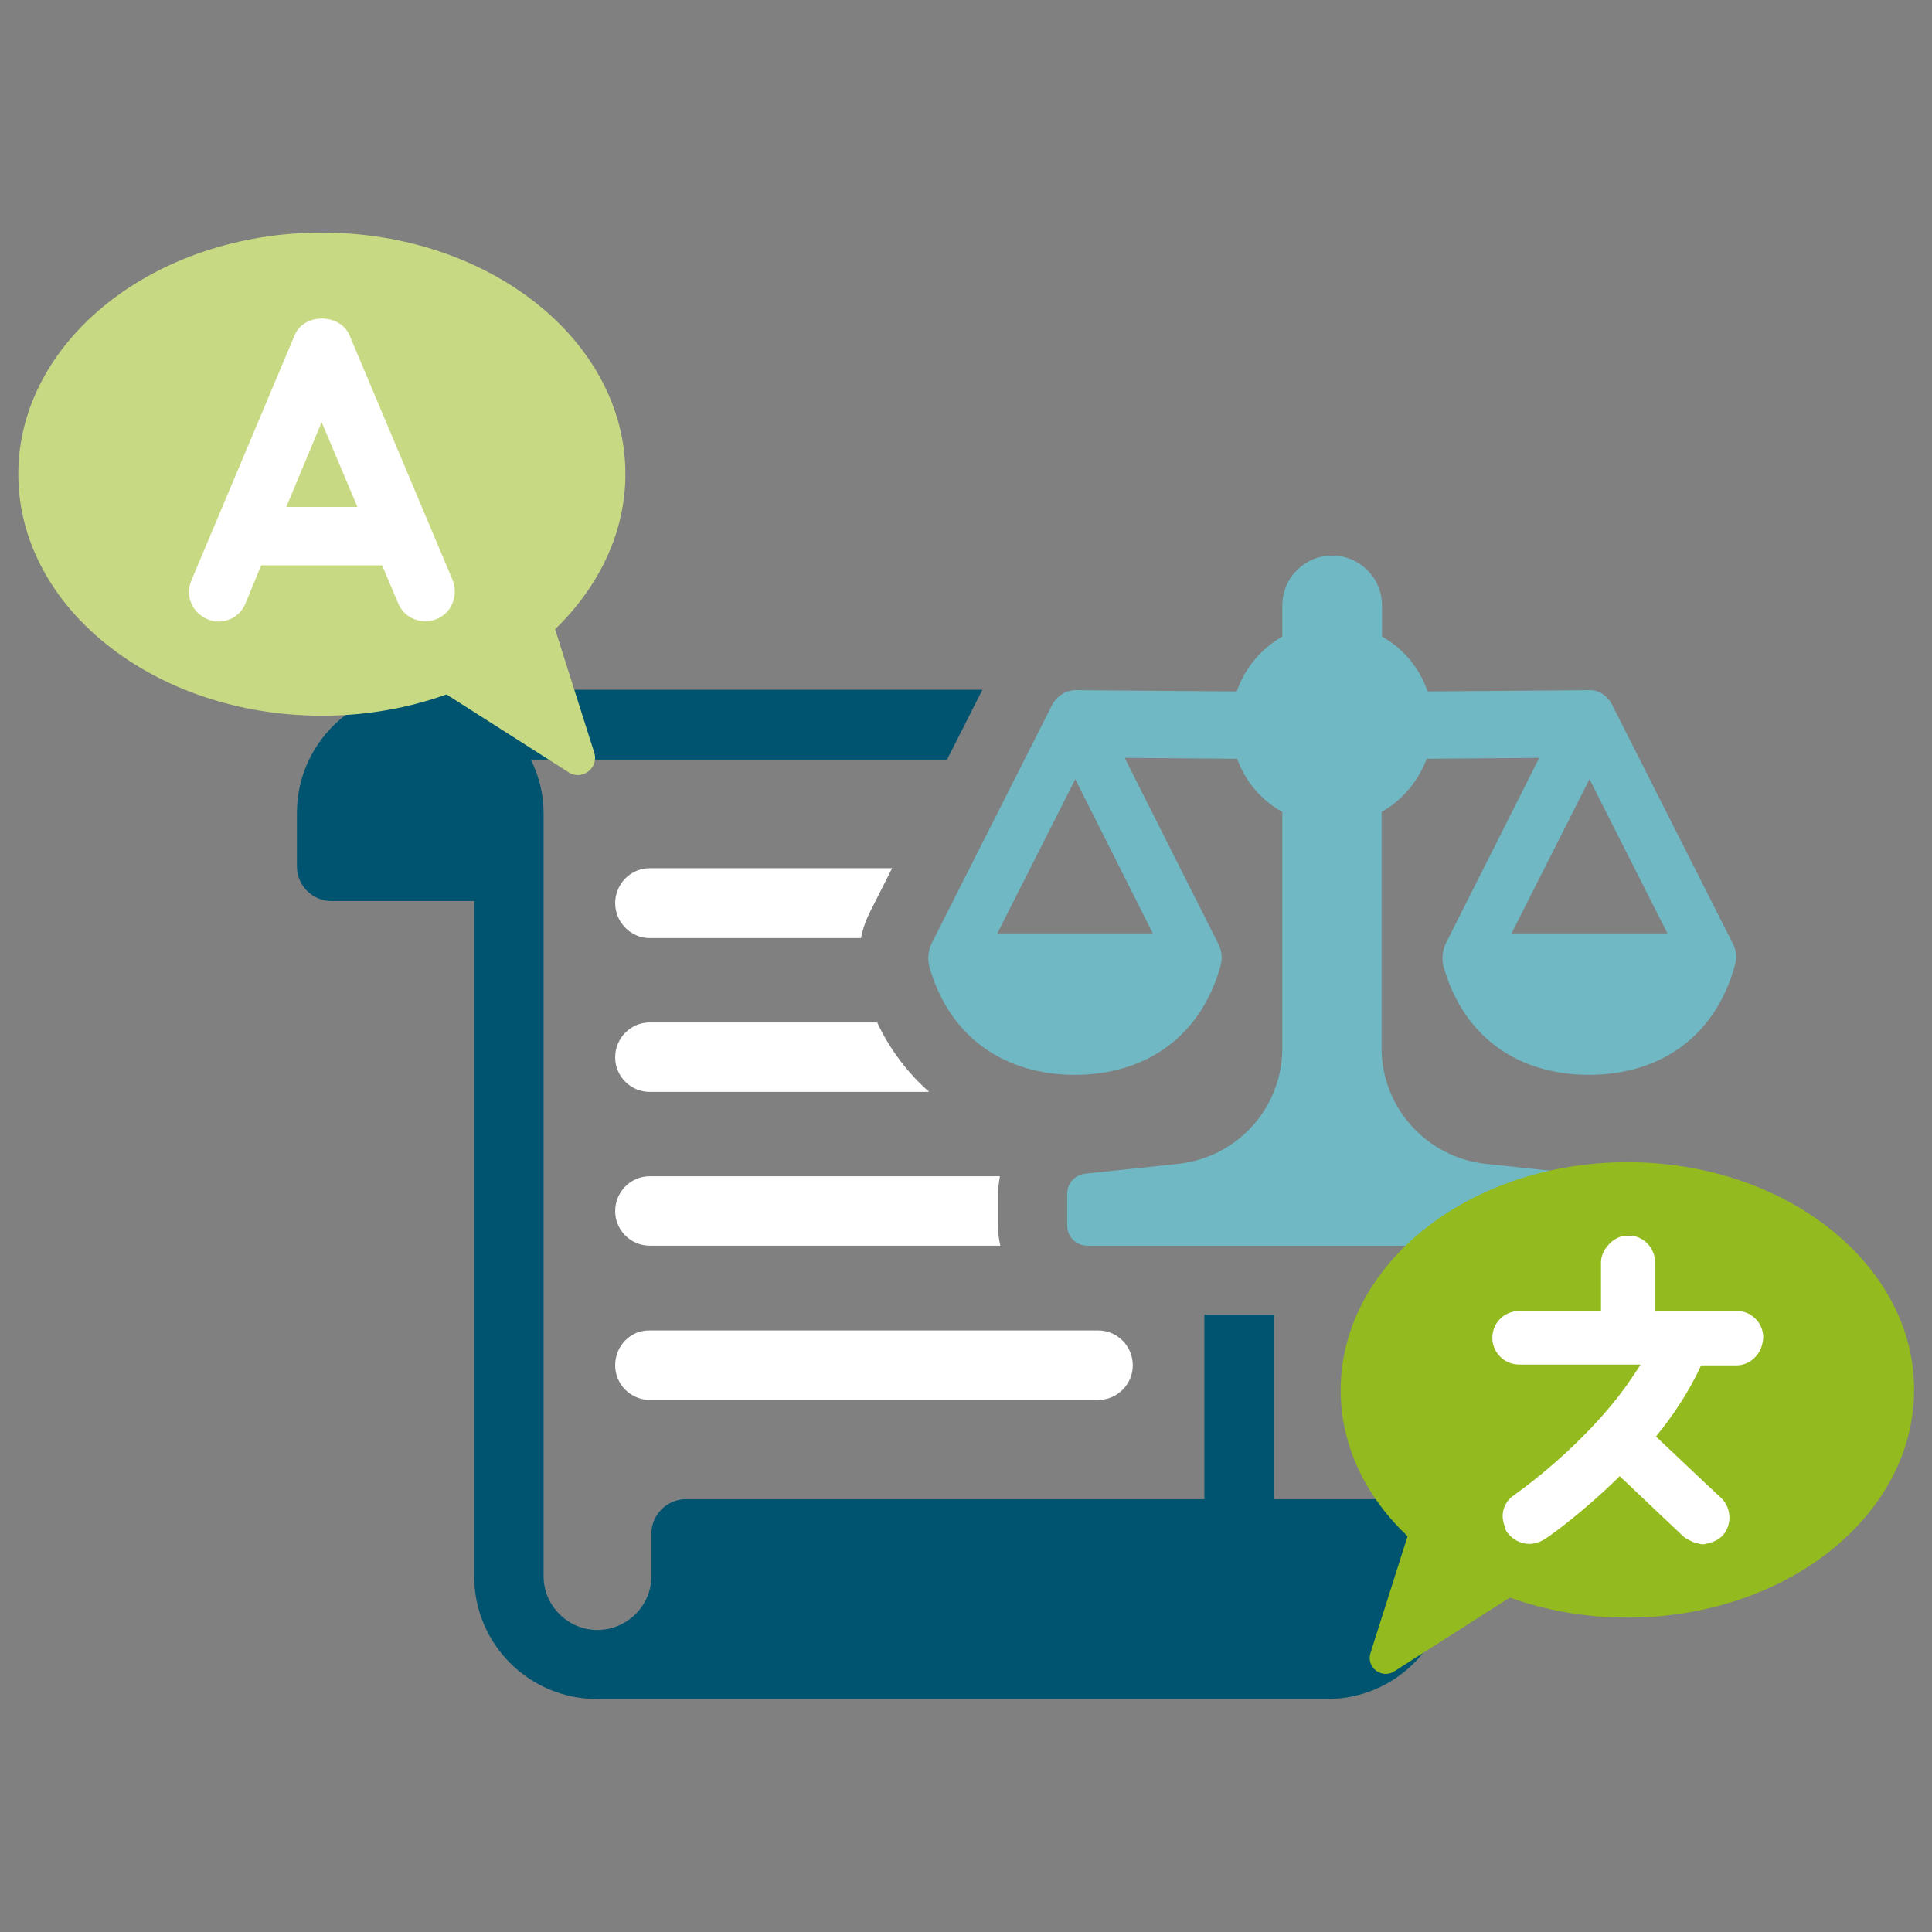
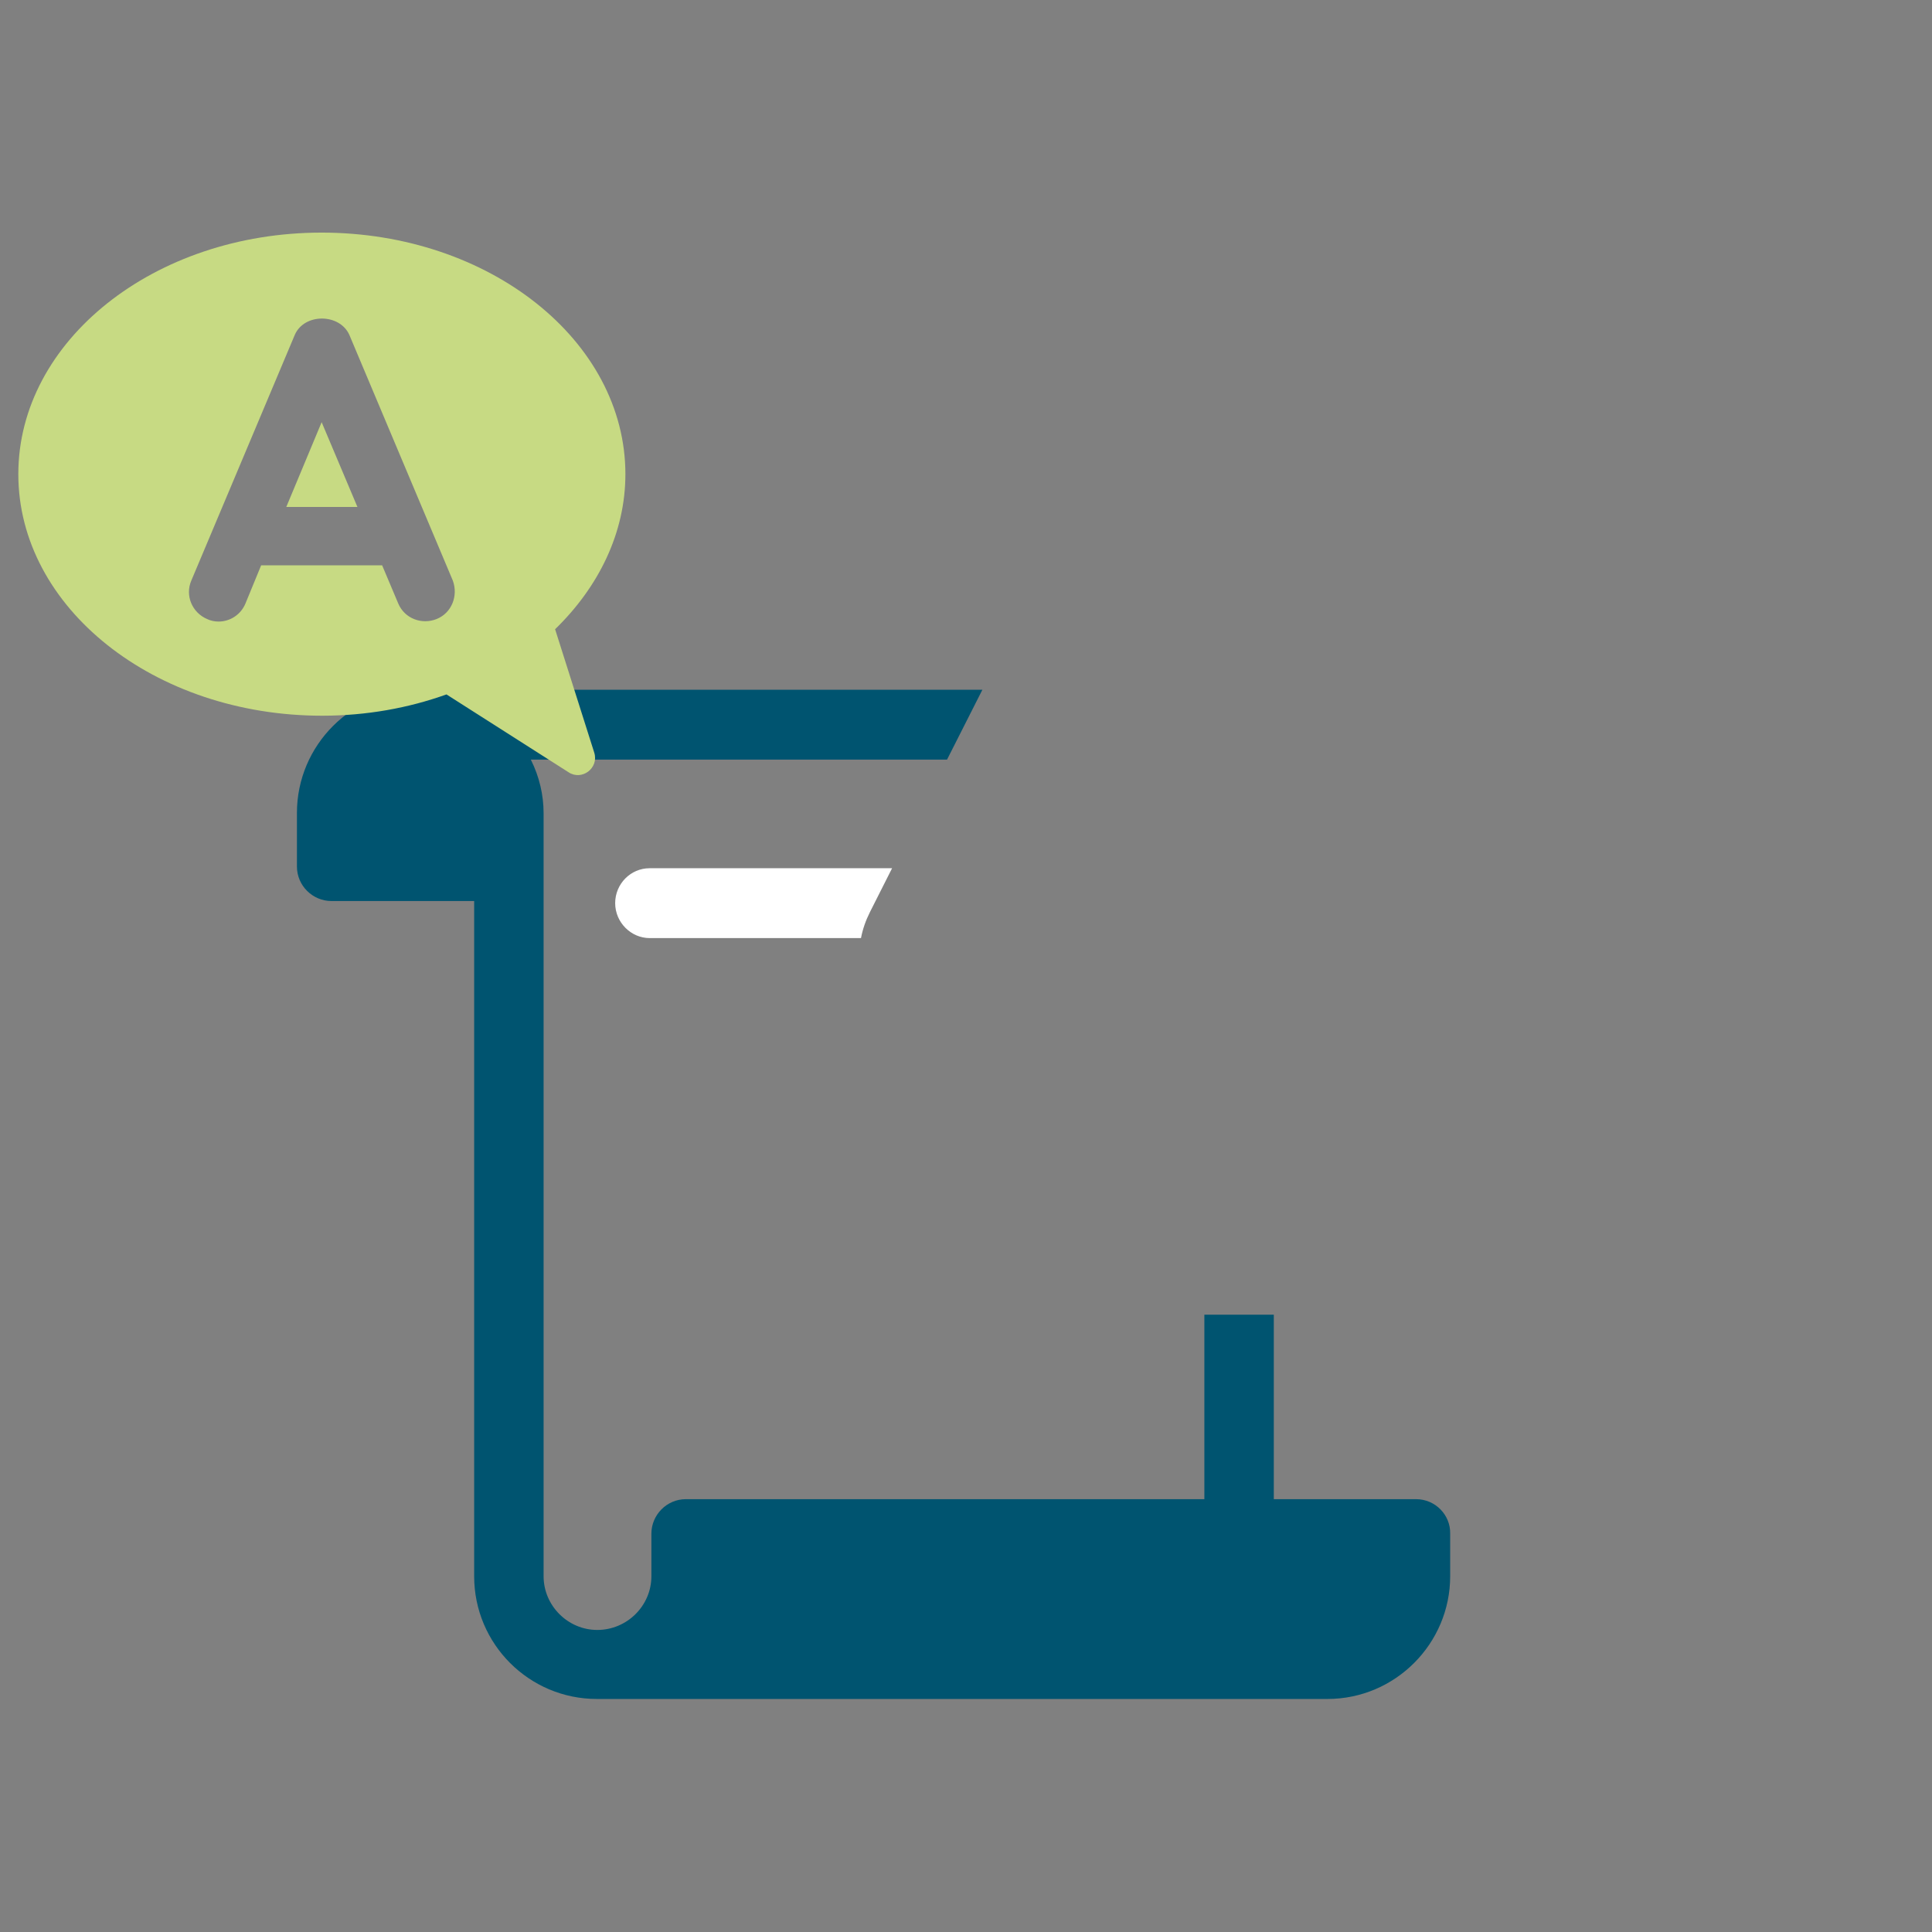
<svg xmlns="http://www.w3.org/2000/svg" viewBox="0 0 453.5 453.5" y="0" x="0" id="Ebene_1" xml:space="preserve">
  <rect x="0" y="0" width="453.5" height="453.5" fill="#808080" stroke="none" />
  <style>    .st1{fill:#fff}.st5{fill:#c7da83}  </style>
  <path class="st1" d="M152.5 220.2h49.6c.4-2.1 1.1-4.1 2.1-6.1l5.2-10.3h-56.9c-4.5 0-8.1 3.7-8.1 8.2 0 4.5 3.7 8.2 8.1 8.2z" />
  <path d="M332.4 351.9H299v-43.3h-16.3v43.3H161c-4.5 0-8.1 3.7-8.1 8.1v10c0 6.9-5.7 12.6-12.7 12.6-6.9 0-12.6-5.7-12.6-12.6V190.9c0-4.3-1-8.6-3-12.6h97.7l8.3-16.4h-132c-15.9 0-28.9 13-28.9 28.9v12.6c0 4.5 3.7 8.1 8.1 8.1h33.5V370c0 15.9 12.9 28.8 28.8 28.8h171.5c15.9 0 28.8-13 28.8-28.8v-10c.1-4.4-3.5-8.1-8-8.1z" fill="#005470" />
-   <path class="st1" d="M205.9 240h-53.4c-4.5 0-8.1 3.7-8.1 8.2 0 4.5 3.7 8.1 8.1 8.1h65.6c-5-4.4-9.2-9.9-12.2-16.3zm28.8 36.1h-82.2c-4.5 0-8.1 3.7-8.1 8.2 0 4.5 3.7 8.1 8.1 8.1h82.3c-.3-1.5-.6-3.1-.6-4.7v-7.5c.1-1.4.3-2.8.5-4.1zm-90.3 44.4c0 4.5 3.7 8.1 8.1 8.1h105.3c4.5 0 8.1-3.7 8.1-8.1 0-4.6-3.7-8.2-8.1-8.2H152.5c-4.5-.1-8.1 3.6-8.1 8.2z" />
-   <path d="m406.7 221.4-28.3-56c-1-2-2.9-3.3-4.9-3.4l-38.4.3c-1.9-5.5-5.6-10-10.7-12.9v-7.3c0-6.5-5.3-11.7-11.7-11.7-6.5 0-11.7 5.3-11.7 11.7v7.3c-5 2.9-8.8 7.4-10.7 12.9L252 162c-2.1.2-4 1.5-5 3.4l-28.3 56c-.8 1.7-1 3.6-.6 5.3 4.8 17.3 18.3 25.6 34.2 25.6 15.9 0 29.4-8.3 34.2-25.6.5-1.7.3-3.6-.6-5.3L264 177.9l26.4.2c1.9 5.3 5.6 9.7 10.6 12.5V246c0 14-10.5 25.7-24.5 27.2l-21.8 2.3c-2.4.3-4.2 2.3-4.2 4.7v7.5c0 2.6 2.1 4.7 4.7 4.7h114.9c2.6 0 4.7-2.1 4.7-4.7v-7.5c0-2.4-1.8-4.4-4.2-4.7l-21.8-2.3c-13.9-1.5-24.5-13.2-24.5-27.2v-55.4c4.9-2.8 8.6-7.2 10.6-12.5l26.4-.2-21.9 43.5c-.8 1.7-1 3.6-.6 5.3 4.8 17.3 18.2 25.6 34.2 25.6 15.9 0 29.4-8.3 34.2-25.6.6-1.7.4-3.6-.5-5.3zm-136.1-2.3h-36.5l18.3-36.2 18.2 36.2zm84.2 0 18.3-36.2 18.3 36.2h-36.6z" fill="#6fb8c4" />
-   <path class="st1" d="M346.9 290.1h76.2v76.2h-76.2z" />
-   <path d="M382 272.8c-37.2 0-67.3 24-67.3 53.5 0 13.1 5.9 25 15.7 34.3l-8.7 27.4c-1.1 3.4 2.7 6.2 5.6 4.3l27.1-17.3c8.4 3 17.7 4.7 27.6 4.7 37.2 0 67.3-23.9 67.3-53.5 0-29.4-30.1-53.4-67.3-53.4zm31.3 43.8c-1 2.3-3.2 3.9-5.8 3.9h-8.2c-2.8 6.1-6.5 11.7-10.6 16.7l12.4 11.7 2.9 2.7c2.5 2.4 2.6 6.4.3 8.9-1 1-2.2 1.5-3.5 1.8-.4.1-.7.2-1.1.2-.4 0-.7-.1-1.1-.2-.7-.1-1.4-.4-2.1-.8-.4-.2-.8-.4-1.2-.7l-5.4-5.1-9.7-9.2c-1.4 1.4-2.7 2.6-4 3.8-7.2 6.6-13.1 10.7-13.6 11-.1 0-.1.1-.2.1-1 .6-2 .9-3.1 1h-.3c-2 0-4-1-5.3-2.8-.3-.4-.4-.9-.5-1.3-.4-1.1-.6-2.3-.4-3.4.3-1.6 1.2-3.1 2.7-4 0 0 .1 0 .1-.1.8-.6 16-11.2 26.5-26 1-1.5 2-2.9 3-4.5h-28.5c-3.5 0-6.3-2.8-6.3-6.3 0-2.6 1.6-4.9 3.9-5.8.8-.3 1.6-.5 2.5-.5h19.1v-11.3c0-1.5.6-2.8 1.5-3.9 1.2-1.5 2.9-2.5 4.9-2.5 3.5 0 6.3 2.8 6.3 6.4v11.3h19.1c3.5 0 6.3 2.8 6.3 6.3-.1 1-.3 1.9-.6 2.6z" fill="#93ba1f" />
-   <path class="st1" d="M35.1 70h80.7v80.7H35.1z" />
  <path class="st5" d="M67.2 119h16.7l-8.4-19.9z" />
  <path class="st5" d="M146.8 111.3c0-31.3-31.9-56.7-71.3-56.7-39.3 0-71.2 25.4-71.2 56.7S36.2 168 75.6 168c10.4 0 20.3-1.8 29.2-5l28.7 18.3c3.1 2 7.1-1 6-4.6l-9.2-29c10.2-9.9 16.5-22.6 16.5-36.4zm-44.3 34c-3.5 1.4-7.5-.1-9-3.6l-3.8-9H61.3l-3.7 9c-1.1 2.6-3.6 4.2-6.3 4.2-.9 0-1.9-.2-2.7-.6-3.5-1.5-5.2-5.5-3.7-9l24.3-57.7c2.2-5.1 10.5-5.1 12.8 0l24.3 57.7c1.3 3.6-.3 7.6-3.8 9z" />
</svg>